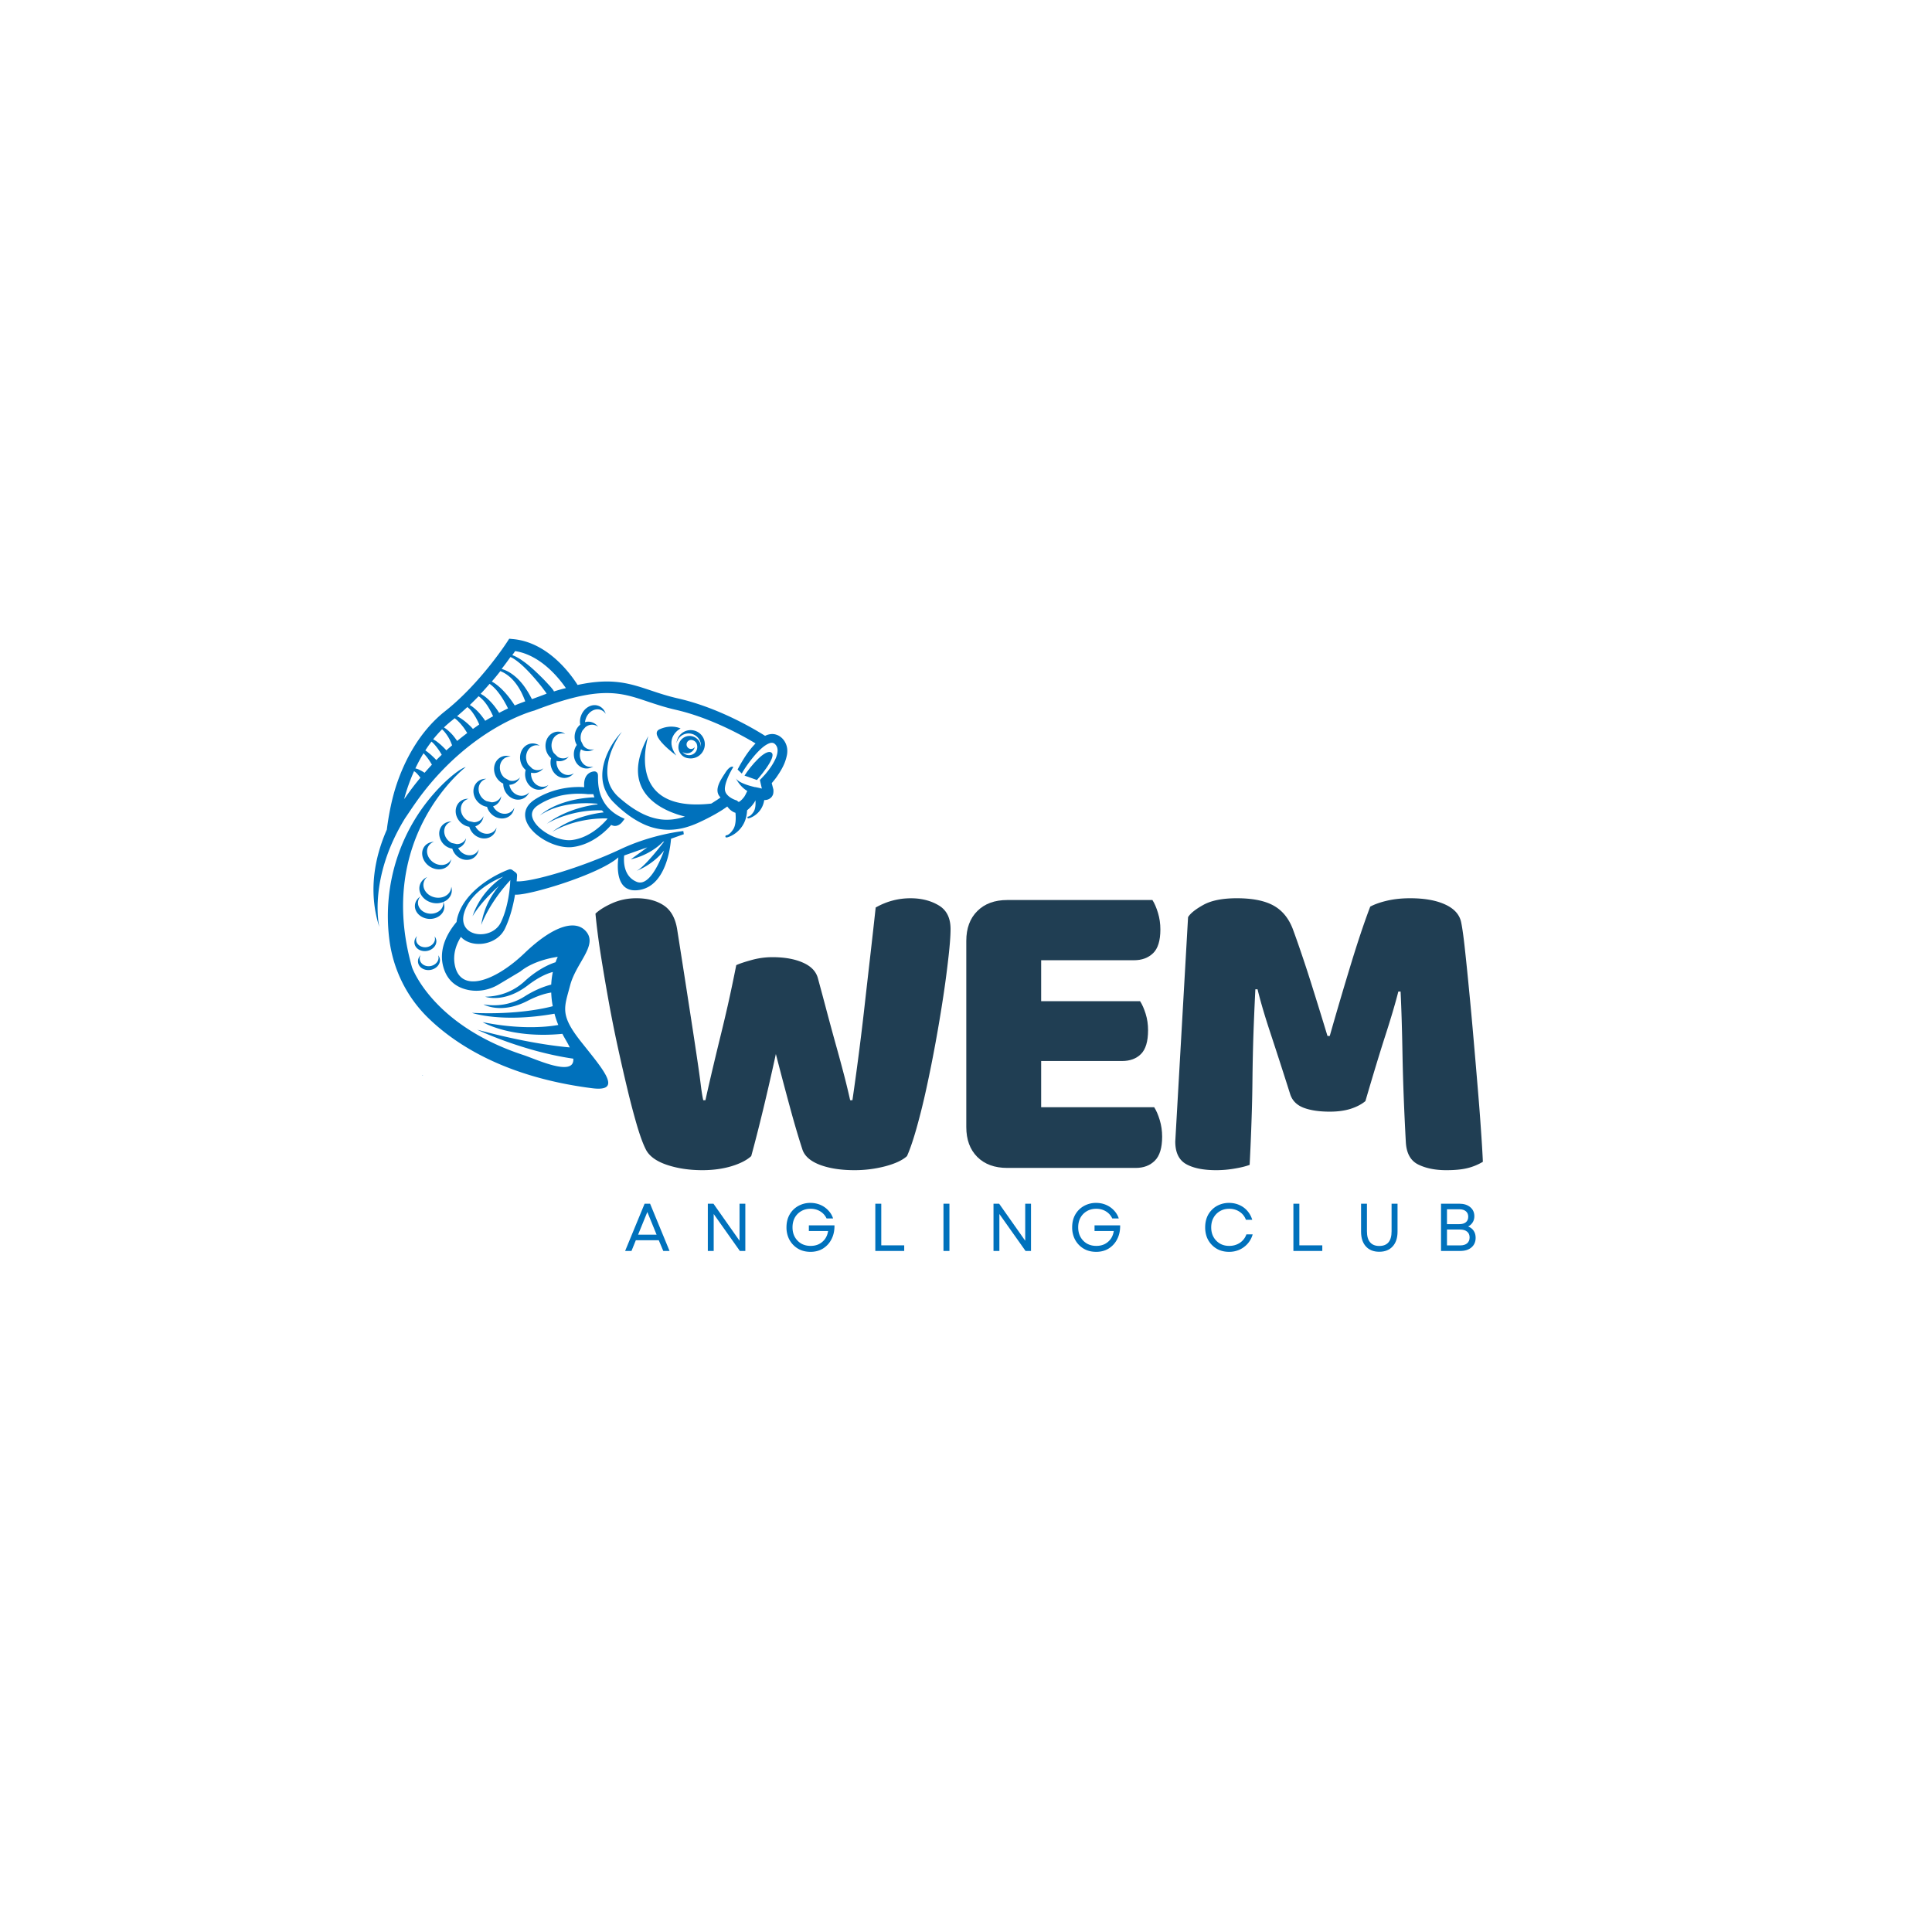
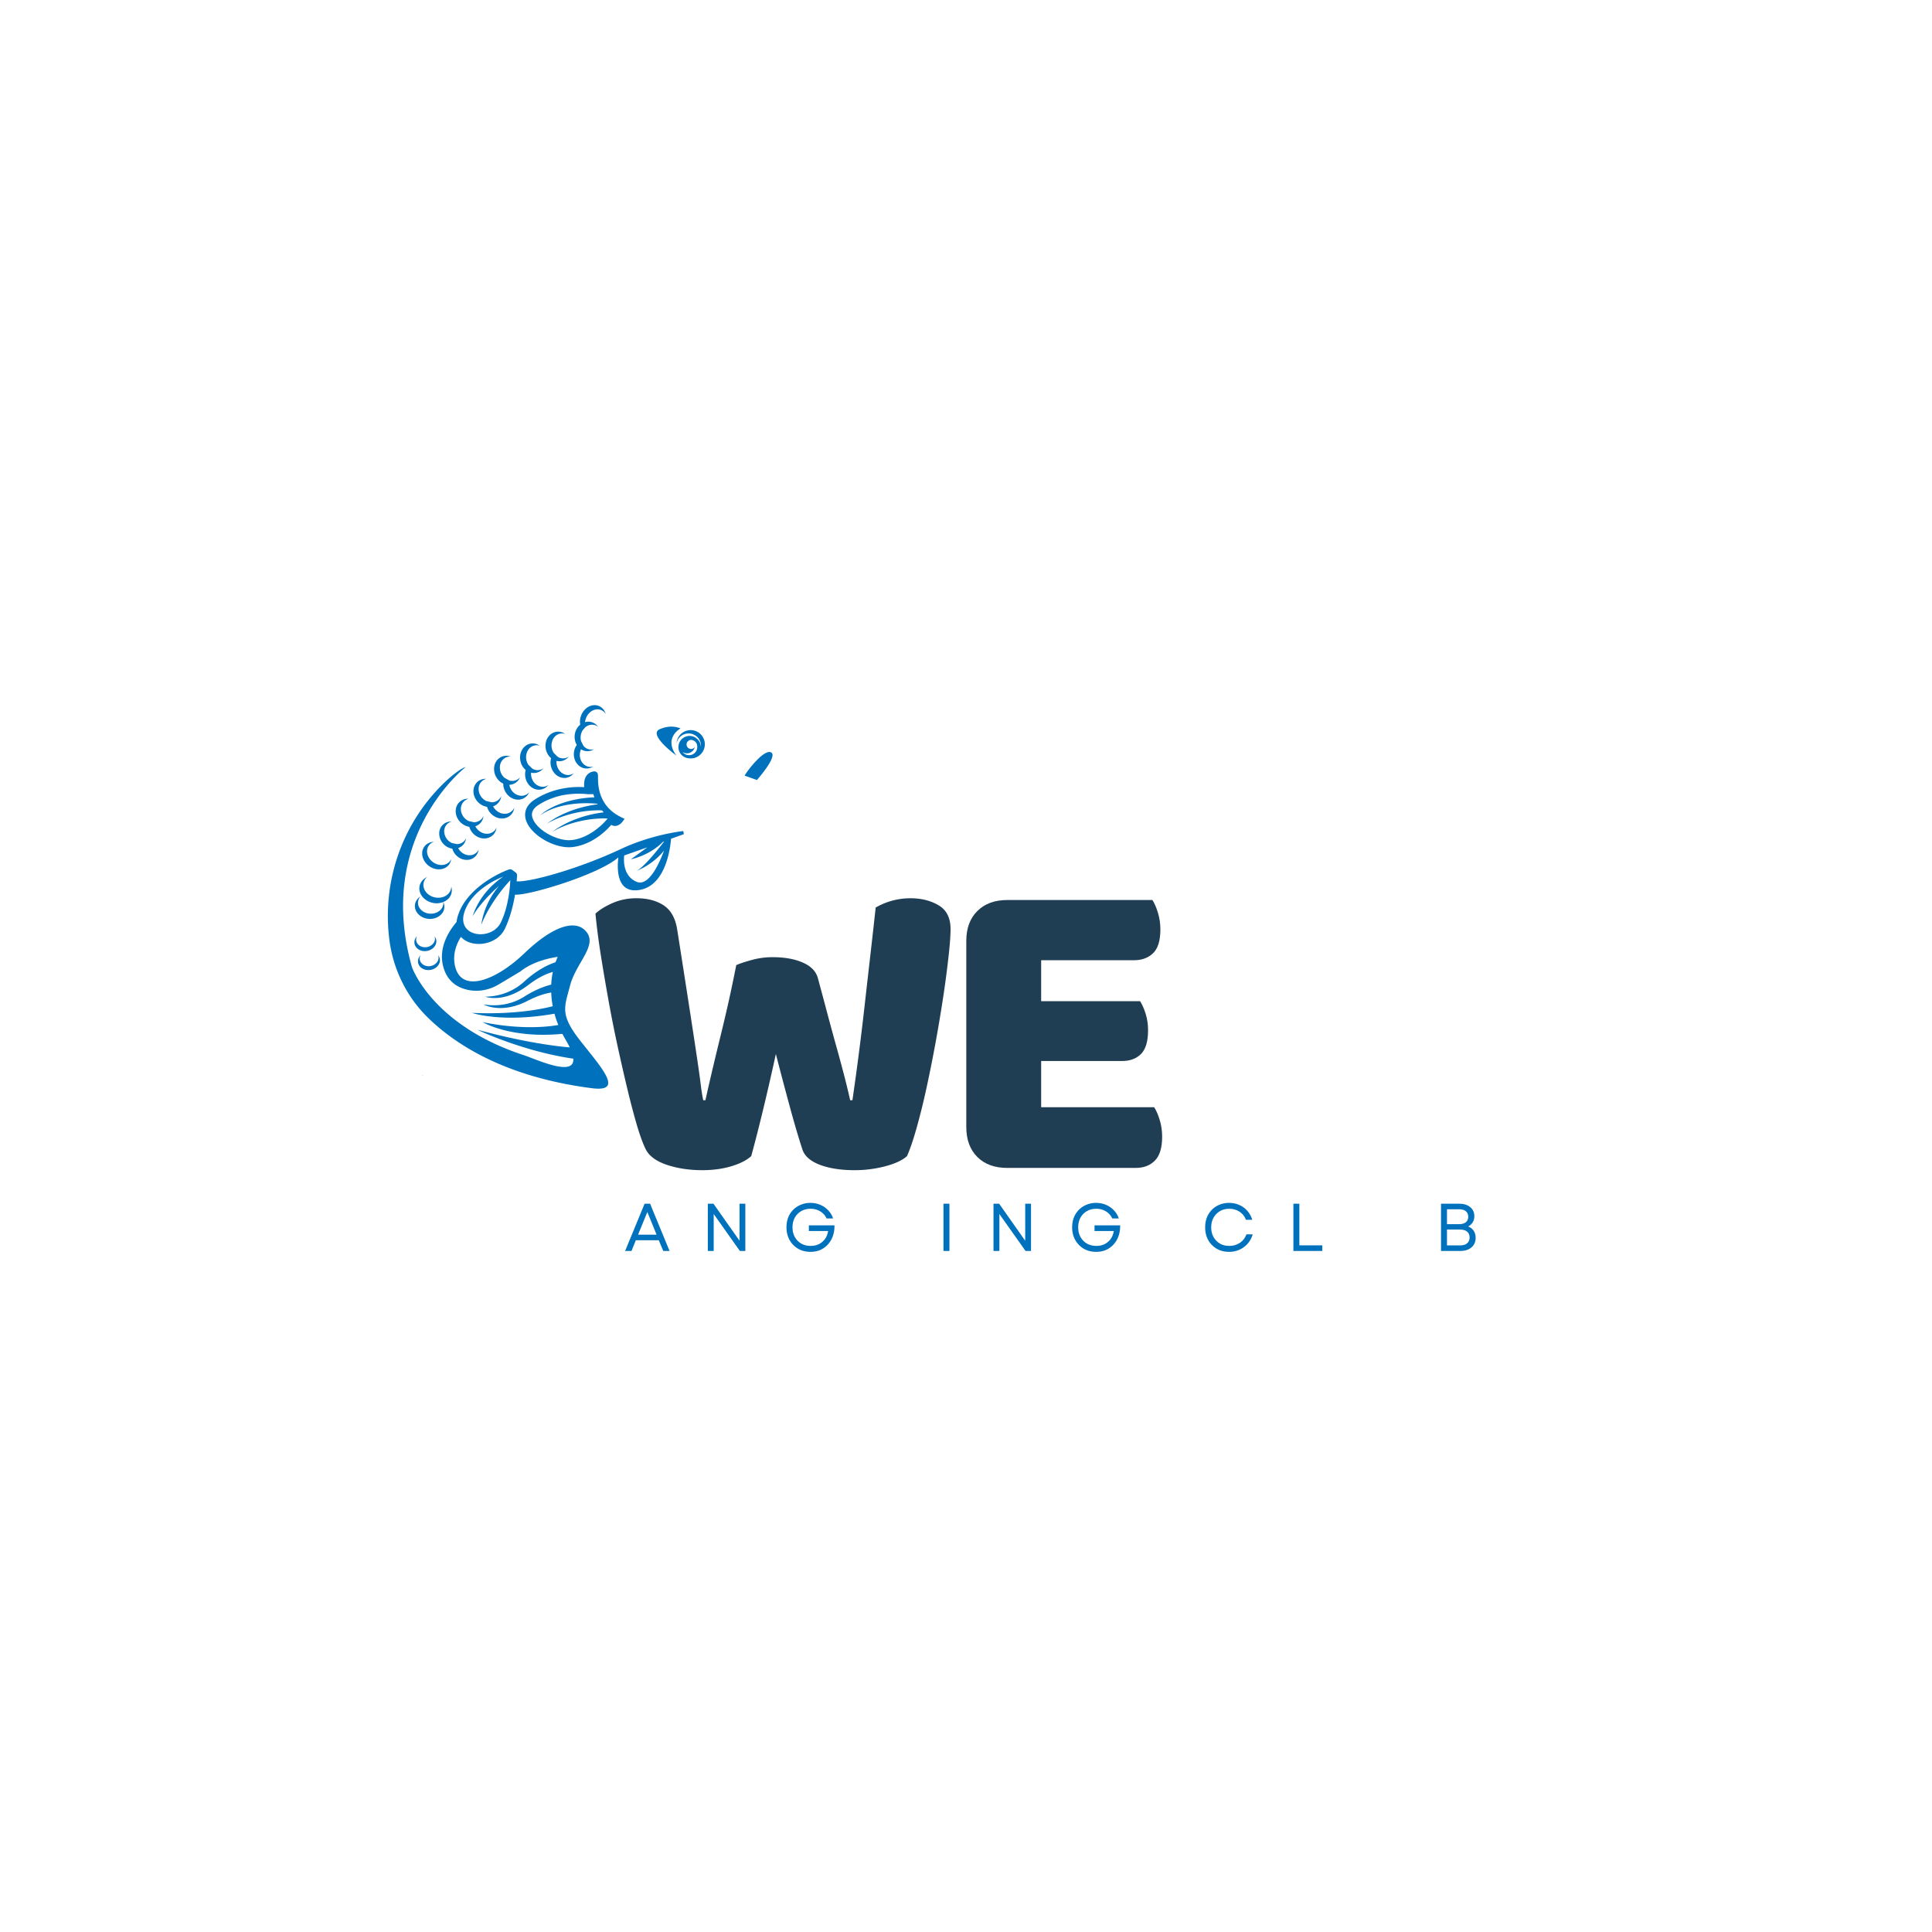
<svg xmlns="http://www.w3.org/2000/svg" data-bbox="72.492 123.973 215.331 119.009" height="500" viewBox="0 0 375 375" width="500" data-type="color">
  <g>
    <defs>
      <clipPath id="8bdc589d-eaa9-47bd-bde4-d6e96db6be06">
-         <path d="M72 123.973h80.988V180H72Zm0 0" />
-       </clipPath>
+         </clipPath>
      <clipPath id="5dcbdf21-d457-4c65-b82d-23314a1af6e5">
        <path d="M75 148h58v63.723H75Zm0 0" />
      </clipPath>
    </defs>
    <g clip-path="url(#8bdc589d-eaa9-47bd-bde4-d6e96db6be06)">
      <path d="M152.777 145.207a3.55 3.55 0 0 0-.629-1.523c-.085-.098-.168-.215-.265-.317l-.149-.148-.168-.133a2.4 2.4 0 0 0-.777-.445 2.5 2.5 0 0 0-.91-.168c-.3 0-.582.066-.848.132a3.6 3.6 0 0 0-.527.22c-2.121-1.345-9.113-5.5-16.965-7.274-1.969-.45-3.61-.996-5.184-1.524-4.074-1.359-7.52-2.535-14.246-1.078-1.359-2.152-5.832-8.332-12.605-8.91l-.664-.066-.363.562c-.051.082-5.25 8.133-12.141 13.55-5.137 4.09-7.902 9.888-9.313 14.048-.96 2.816-1.507 5.863-1.789 7.77-.066.445-.113.827-.148 1.124-.016.032-.031.082-.05.118-2.052 4.687-3.759 11.511-1.407 18.8-.05-.215-2.188-9.425 4.984-21.105.532-.778 1.063-1.574 1.625-2.403.348-.496.696-.992 1.043-1.472 5.055-6.89 10.602-11.082 14.48-13.418 4.505-2.715 7.786-3.578 7.817-3.594l.067-.016.066-.019c12.687-4.887 16.582-3.578 21.98-1.754 1.559.512 3.313 1.11 5.403 1.59 6.707 1.523 12.953 4.969 15.554 6.543-.265.281-.515.562-.761.844a20 20 0 0 0-1.477 2.054q-.544.868-1.043 1.79c-.015.015-.015.035-.031.05-.05.113-.117.215-.168.332l.812.778.149-.266c.398-.68.863-1.34 1.324-1.973.48-.629.98-1.258 1.508-1.82.531-.563 1.094-1.094 1.691-1.473.297-.183.598-.332.86-.398a1 1 0 0 1 .367-.035.83.83 0 0 1 .547.25l.133.132c.03.051.082.114.113.165.148.214.215.449.25.73.05.547-.117 1.227-.414 1.871a11.5 11.5 0 0 1-1.145 1.906c-.215.313-.465.614-.71.91-.118.149-.25.297-.383.43l-.2.215c-.066.066-.129.149-.18.2l-.398.398.133.578.25 1.094c-.05-.016-.102-.016-.152-.032-.215-.05-.446-.117-.727-.168a5 5 0 0 0-.215-.047 1.2 1.2 0 0 0-.265-.035c-1.325-.312-3.2-.894-3.68-1.707 0 0 .7 1.559 2.223 2.47-.02.034-.051.065-.067.116-.05.082-.086.164-.117.23l-.164.333c-.102.183-.184.347-.3.496-.114.148-.247.3-.38.45-.066.065-.148.132-.234.214l-.113.098-.086.066a.7.7 0 0 1-.196.102h-.02c-.015 0-.03 0-.046-.016a1 1 0 0 1-.266-.234c-.05-.016-1.293-.364-1.957-1.176a1.7 1.7 0 0 1-.414-1.242c.133-1.723 1.64-4.11 1.64-4.11s-.562-.43-1.538 1.094c-.895 1.39-2.371 3.414-.946 4.82-.28.215-.597.434-.91.63-.297.183-.582.382-.894.566-17.246 1.921-12.145-13.239-12.227-13.09-6.144 11.265 3.531 14.726 7.125 15.605l-.3.102c-1.442.46-2.93.629-4.407.445a11.4 11.4 0 0 1-2.183-.531 12.7 12.7 0 0 1-2.09-.961c-1.356-.742-2.633-1.723-3.824-2.766a7 7 0 0 1-1.426-1.707 5.9 5.9 0 0 1-.746-2.101c-.133-.746-.114-1.524-.032-2.305.098-.777.282-1.555.528-2.316.25-.762.582-1.508.945-2.22.184-.366.383-.714.598-1.062.097-.183.215-.347.332-.511.047-.086.113-.168.18-.25s.117-.164.199-.23c-.082.046-.149.132-.23.198a3 3 0 0 0-.216.23c-.132.15-.265.317-.398.481-.266.317-.496.664-.73.992-.462.68-.86 1.41-1.208 2.172a12 12 0 0 0-.812 2.387 8.8 8.8 0 0 0-.2 2.566c.067.88.298 1.754.696 2.551a7.5 7.5 0 0 0 1.559 2.153 22 22 0 0 0 1.87 1.691 19 19 0 0 0 2.071 1.488c.73.45 1.492.864 2.3 1.196a12 12 0 0 0 2.555.726c.875.149 1.79.184 2.665.117.894-.066 1.773-.23 2.617-.48.847-.25 1.656-.563 2.437-.926a42 42 0 0 0 2.25-1.113 31 31 0 0 0 2.203-1.274c.332-.214.68-.449 1.012-.695q.099.145.25.313c.23.265.512.515.895.73.132.066.28.133.445.184.082.843.133 2.316-.43 3.195-.828 1.277-1.441 1.176-1.441 1.176s-.23.347.082.414c.3.066 3.879-1.094 4.043-5.266.031-.035.066-.05.097-.086l.168-.148c.114-.098.215-.2.332-.313a5 5 0 0 0 .61-.715c.168-.214.3-.445.418-.68.047.68.031 1.641-.367 2.239-.645.992-1.125.926-1.125.926s-.184.265.066.332c.215.05 2.7-.746 3.129-3.543.184 0 .383-.02.629-.082.086-.035.152-.05.219-.086a.8.8 0 0 0 .23-.133c.031-.031.082-.047.117-.082.031-.031.082-.066.114-.098a.8.8 0 0 0 .199-.234c.05-.082.117-.18.148-.262.02-.05.035-.086.051-.132.016-.051.035-.086.035-.133q.047-.251.047-.45v-.18l-.016-.167c0-.051-.015-.098-.03-.149-.02-.05-.02-.097-.036-.132l-.25-.961.035-.051c.133-.164.281-.328.414-.496.266-.332.531-.68.762-1.043.48-.711.93-1.473 1.277-2.32.164-.43.313-.86.414-1.34a4.1 4.1 0 0 0 .082-1.559m-74.113 9.61a2 2 0 0 0-.23.312 36 36 0 0 1 1.938-5.45c.066.051.132.102.214.15.164.132.332.3.45.433a8 8 0 0 1 .562.695 53 53 0 0 0-2.934 3.86m3.746-4.82c-.066-.052-.133-.083-.2-.134a7 7 0 0 0-.647-.363c-.2-.102-.43-.219-.68-.285-.098-.031-.18-.047-.262-.067.461-.957.977-1.953 1.59-2.945l.113.133c.235.246.465.527.715.86.215.296.43.613.629.945.066.097.117.199.164.28a77 77 0 0 0-1.422 1.575m2.285-2.47c-.05-.05-.082-.101-.132-.132-.282-.297-.583-.579-.864-.844a14 14 0 0 0-.941-.762l-.2-.133c.364-.582.762-1.144 1.192-1.707.035.016.05.031.066.051l.2.18.199.199c.23.25.465.531.71.863.216.297.43.613.63.942.066.101.117.199.183.316-.347.332-.695.664-1.043 1.027m1.938-1.89c-.067-.067-.117-.13-.184-.196-.281-.3-.578-.582-.86-.847a15 15 0 0 0-.944-.762l-.266-.164-.266-.148c-.015 0-.015-.02-.031-.02a24 24 0 0 1 1.723-1.937c.215.199.414.398.578.613.265.332.48.648.664.96.2.333.363.68.512 1.044.066.168.132.332.199.48-.363.317-.746.649-1.125.977m2.101-1.82a2 2 0 0 0-.164-.231c-.25-.348-.511-.7-.793-1.012a10 10 0 0 0-.93-.894 5.4 5.4 0 0 0-.679-.48c.48-.466.996-.91 1.543-1.345l.543-.445c.152.117.3.23.45.363.265.25.53.516.796.829.23.28.48.582.695.914.098.148.215.312.313.48a1.4 1.4 0 0 0 .117.18l.031.05.035.051c-.629.48-1.293.993-1.957 1.54m3.067-2.337-.117-.117c-.067-.066-.114-.133-.18-.199-.152-.164-.3-.297-.45-.445a14 14 0 0 0-.945-.813 12 12 0 0 0-1.023-.695c-.117-.066-.25-.133-.367-.2.68-.577 1.344-1.16 1.988-1.773.148.117.316.25.48.414.266.266.516.598.778.996.234.348.45.711.648 1.11.098.183.2.383.282.578.05.101.082.184.117.285-.348.262-.782.563-1.211.86m2.898-1.886c-.164.097-.332.195-.511.312a3 3 0 0 1-.153-.215c-.129-.199-.281-.379-.414-.562a11 11 0 0 0-.91-1.063 8.6 8.6 0 0 0-1.059-.925 5 5 0 0 0-.465-.297 59 59 0 0 0 1.708-1.707c.164.117.347.246.496.398.347.313.68.68.996 1.125.281.383.543.813.808 1.309q.178.324.348.695c.066.133.117.25.168.363-.332.168-.664.368-1.012.567m2.188-1.227c-.082-.133-.168-.25-.25-.383a13.6 13.6 0 0 0-1.574-1.953c-.43-.43-.86-.797-1.29-1.078-.168-.098-.316-.2-.48-.281a58 58 0 0 0 1.738-1.938c.184.133.364.266.547.43a9 9 0 0 1 1.207 1.324c.348.45.68.946 1.012 1.508.148.25.297.531.45.797.148.281.26.512.362.71-.53.25-1.109.532-1.722.864m3.015-1.441-.02-.035a14 14 0 0 0-.546-.809c-.18-.266-.379-.531-.578-.781a16 16 0 0 0-1.274-1.442c-.515-.511-.996-.91-1.476-1.242-.184-.113-.363-.23-.547-.332a47 47 0 0 0 1.656-2.02 6.2 6.2 0 0 1 1.441.813c.282.215.563.445.797.695.247.25.48.512.696.797.414.528.793 1.14 1.14 1.805.153.313.301.629.45.977l.199.496.097.265.02.016c-.547.2-1.227.45-2.055.797m3.364-1.227-.051-.066-.067-.117-.132-.246a8 8 0 0 0-.282-.516 11 11 0 0 0-.613-.992 12 12 0 0 0-1.457-1.84 9 9 0 0 0-.863-.777 8 8 0 0 0-.961-.665 6 6 0 0 0-1.043-.496c-.133-.05-.281-.097-.43-.148a57 57 0 0 0 1.707-2.305c.262.102.528.25.844.465.348.234.68.496 1.043.797.598.512 1.21 1.11 1.906 1.855a44 44 0 0 1 1.754 2.02c.3.363.582.71.828 1.059.133.183.266.347.399.53l.015.016c.051.086.117.168.168.25.016.032.031.051.047.082l.02.036c-.848.328-1.809.68-2.832 1.058m4.254-1.492-.032-.066c-.015-.047-.05-.098-.066-.13l-.035-.05-.032-.05c-.015-.032-.035-.052-.05-.067l-.032-.031a.5.5 0 0 1-.082-.118c-.086-.101-.152-.183-.234-.28-.148-.185-.312-.349-.465-.517-.297-.328-.61-.66-.941-1.007a56 56 0 0 0-1.973-1.907c-.793-.71-1.457-1.257-2.137-1.722a9 9 0 0 0-1.175-.73 4.7 4.7 0 0 0-.829-.364c.215-.313.415-.578.547-.793 4.836.742 8.364 5.035 9.856 7.188-.746.164-1.524.398-2.32.644m0 0" fill="#0071bc" data-color="1" />
    </g>
    <path d="M149.746 146.086c-1.144-.844-4.074 2.617-5.234 4.457l2.402.86s3.973-4.458 2.832-5.317m0 0" fill="#0071bc" data-color="1" />
    <path d="M134.176 142.871a2.16 2.16 0 0 0-2.469 1.824 2.16 2.16 0 0 0 1.82 2.47h.067c.015 0 .035 0 .05.015a2.746 2.746 0 0 0 3.13-2.305 2.743 2.743 0 0 0-2.301-3.129 2.75 2.75 0 0 0-3.133 2.3c-.016.067-.016.134-.016.2a2.385 2.385 0 0 1 2.7-1.855 2.407 2.407 0 0 1 2.023 2.636 2.22 2.22 0 0 0-1.871-2.156m1.09 2.602a1.58 1.58 0 0 1-1.473 1.109 1.62 1.62 0 0 1-1.324-.629 1.4 1.4 0 0 0 .644.25 1.55 1.55 0 0 0 1.739-1.21.866.866 0 0 1-1.008.331.88.88 0 0 1-.582-.762.88.88 0 0 1 1.011-.93c.415.067.778.333.946.716.133.347.164.746.047 1.125m0 0" fill="#0071bc" data-color="1" />
    <path d="M128.063 141.531c-2.403 1.043 3.21 5.117 3.21 5.117-2.398-3.261.465-5.101.829-5.25-.016.016-1.637-.91-4.04.133m0 0" fill="#0071bc" data-color="1" />
    <path d="M87.793 164.723c.379 1.34 1.687 2.3 3.047 2.168 1.125-.098 1.937-.946 2.07-2.02a1.88 1.88 0 0 1-1.59 1.125c-.976.082-1.937-.496-2.386-1.39.847-.282 1.425-1.012 1.527-1.907a1.89 1.89 0 0 1-1.594 1.13c-.066 0-.113 0-.18.015l-.976-.215a2.58 2.58 0 0 1-1.441-1.805c-.235-1.113.378-2.105 1.406-2.355h-.348c-1.406.133-2.32 1.41-2.02 2.867.247 1.258 1.29 2.219 2.485 2.387m0 0" fill="#0071bc" data-color="1" />
    <path d="M90.957 155.047h-.348c-1.476.133-2.402 1.457-2.105 2.965.266 1.293 1.36 2.285 2.586 2.468.394 1.391 1.754 2.387 3.144 2.254 1.176-.117 2.004-.976 2.137-2.09-.281.649-.875 1.094-1.637 1.18-1.011.098-2.007-.515-2.468-1.441a2.32 2.32 0 0 0 1.574-1.973c-.281.645-.88 1.094-1.64 1.176-.067 0-.134.016-.2.016l-1.012-.23A2.65 2.65 0 0 1 89.5 157.5c-.234-1.16.414-2.187 1.457-2.453m0 0" fill="#0071bc" data-color="1" />
    <path d="M94.402 151.172h-.347c-1.477.133-2.403 1.457-2.106 2.965.266 1.293 1.36 2.285 2.586 2.468.395 1.391 1.754 2.383 3.145 2.25 1.18-.113 2.007-.976 2.136-2.085-.28.648-.875 1.093-1.636 1.175-1.012.102-2.004-.511-2.47-1.441a2.31 2.31 0 0 0 1.575-1.969c-.281.645-.879 1.094-1.64 1.176-.067 0-.133.016-.2.016l-1.011-.23a2.65 2.65 0 0 1-1.489-1.876c-.234-1.156.414-2.184 1.457-2.45m0 0" fill="#0071bc" data-color="1" />
    <path d="M99.121 146.848q-.17-.05-.348-.098c-1.441-.285-2.73.71-2.863 2.25-.117 1.309.645 2.586 1.77 3.098-.016 1.441 1.011 2.785 2.386 3.066 1.16.23 2.204-.363 2.653-1.39-.45.527-1.16.792-1.906.644-.997-.2-1.774-1.059-1.954-2.086a2.34 2.34 0 0 0 2.07-1.441 1.97 1.97 0 0 1-2.09.593l-.91-.511a2.65 2.65 0 0 1-.894-2.22c.098-1.144.992-1.956 2.086-1.905m0 0" fill="#0071bc" data-color="1" />
    <path d="M104.77 144.742a3 3 0 0 0-.297-.18c-1.325-.664-2.817-.015-3.348 1.422-.445 1.246-.047 2.668.914 3.465-.398 1.39.246 2.95 1.488 3.578 1.063.528 2.223.215 2.918-.664a1.93 1.93 0 0 1-2.004.133c-.914-.445-1.441-1.492-1.359-2.52.895.22 1.805-.113 2.387-.843a1.94 1.94 0 0 1-2.008.133c-.047-.032-.113-.067-.164-.098l-.746-.73c-.446-.68-.578-1.575-.281-2.368.382-1.11 1.472-1.656 2.5-1.328m0 0" fill="#0071bc" data-color="1" />
    <path d="M109.707 142.457a2.4 2.4 0 0 0-.297-.18c-1.324-.664-2.816-.02-3.347 1.422-.446 1.242-.051 2.668.91 3.465-.395 1.39.25 2.945 1.492 3.578 1.058.528 2.219.215 2.914-.664a1.93 1.93 0 0 1-2.004.133c-.91-.45-1.441-1.492-1.355-2.52.894.215 1.804-.113 2.382-.843a1.93 1.93 0 0 1-2.004.132c-.05-.035-.117-.066-.164-.101l-.746-.727a2.65 2.65 0 0 1-.281-2.37c.379-1.11 1.473-1.657 2.5-1.325m0 0" fill="#0071bc" data-color="1" />
    <path d="M112.176 148.438c.828.843 2.02.945 2.98.347a1.95 1.95 0 0 1-1.937-.531c-.711-.727-.86-1.887-.446-2.813.778.496 1.739.48 2.532-.02a1.95 1.95 0 0 1-1.938-.526c-.047-.051-.082-.102-.133-.153l-.46-.926a2.72 2.72 0 0 1 .312-2.054l.531-.614c.746-.613 1.738-.644 2.485-.082a2 2 0 0 0-.23-.265c-.65-.66-1.524-.86-2.321-.63.015-.23.082-.464.164-.71.48-1.328 1.773-2.07 2.883-1.676a2 2 0 0 1 .976.781c-.23-.73-.726-1.328-1.441-1.574-1.309-.465-2.813.414-3.36 1.953a3.25 3.25 0 0 0-.152 1.707c-.129.118-.262.23-.379.383-.844 1.008-.93 2.5-.281 3.559-.844 1.144-.762 2.832.215 3.844m0 0" fill="#0071bc" data-color="1" />
    <path d="M84.246 163.395c-.762.02-1.473.347-1.902.96-.797 1.13-.367 2.817.96 3.762 1.325.946 3.063.797 3.876-.332.215-.312.347-.68.398-1.043-.05.117-.117.23-.183.332-.696.977-2.188 1.094-3.329.281-1.144-.812-1.527-2.27-.828-3.23a1.86 1.86 0 0 1 1.008-.73m0 0" fill="#0071bc" data-color="1" />
    <path d="M87.645 173.3a2.4 2.4 0 0 0-.051-1.19q0 .198-.051.398c-.266 1.242-1.672 1.988-3.148 1.672-1.473-.317-2.434-1.59-2.168-2.832.097-.45.347-.844.695-1.125-.746.347-1.293.941-1.473 1.722-.316 1.442.809 2.914 2.516 3.293a3.44 3.44 0 0 0 2.07-.164c.016.117.016.23.016.348-.082 1.144-1.242 2.004-2.598 1.922-1.36-.082-2.402-1.094-2.32-2.235a1.9 1.9 0 0 1 .48-1.113c-.613.399-1.043 1.027-1.078 1.742-.082 1.34 1.13 2.5 2.703 2.617 1.57.098 2.93-.894 3.012-2.238q.03-.544-.2-1.043c.798-.316 1.41-.945 1.595-1.773m0 0" fill="#0071bc" data-color="1" />
    <path d="M80.453 183.125c.149.992 1.227 1.64 2.387 1.457 1.16-.18 1.988-1.125 1.84-2.102a1.46 1.46 0 0 0-.332-.73c.03.082.047.164.066.266.133.843-.582 1.656-1.574 1.82-.996.152-1.922-.414-2.055-1.258-.05-.316.016-.613.164-.879a1.63 1.63 0 0 0-.496 1.426m0 0" fill="#0071bc" data-color="1" />
    <path d="M83.535 188.262c1.16-.184 1.988-1.13 1.84-2.106a1.44 1.44 0 0 0-.332-.73c.031.086.05.168.066.265.133.848-.582 1.657-1.574 1.825-.996.164-1.922-.414-2.055-1.262a1.33 1.33 0 0 1 .165-.875c-.38.398-.579.91-.497 1.441.149.977 1.211 1.621 2.387 1.442m0 0" fill="#0071bc" data-color="1" />
    <path d="M103.793 155.195c-2.234 1.442-1.988 3.23-1.64 4.176 1.062 2.883 5.714 5.465 9.046 5.035.332-.05.66-.097.977-.183 3.23-.762 5.55-3.047 6.46-4.106.282.149.548.2.747.2.793-.02 1.324-.68 1.375-.747l.48-.629-.715-.347c-4.488-2.203-4.453-6.395-4.453-7.77 0-.465 0-.715-.25-.93a.67.67 0 0 0-.515-.164c-.63.067-1.14.364-1.473.844-.465.664-.496 1.559-.43 2.219-1.738-.133-5.797-.047-9.609 2.402m10.305-1.043h1.078c.047.2.129.414.195.614-.18 0-.348.015-.527.015a25 25 0 0 0-1.559.149 21 21 0 0 0-3.047.613c-.996.281-1.972.629-2.898 1.078a12 12 0 0 0-2.586 1.672 12.3 12.3 0 0 1 2.7-1.375c.944-.348 1.921-.578 2.917-.746a20 20 0 0 1 2.98-.262c.497-.02.997 0 1.493.016q.37.022.746.05c.113.016.23.016.347.032.016.035.047.066.067.117-.102.016-.2.016-.3.031a20 20 0 0 0-1.474.25c-.976.2-1.937.465-2.867.778-1.87.648-3.66 1.523-5.218 2.699 1.675-.992 3.53-1.637 5.402-2.07a21 21 0 0 1 2.832-.446c.48-.05.945-.066 1.426-.082h.695c.113 0 .23.016.332.016h.016l.332.379c-.133.02-.282.035-.414.05a23 23 0 0 0-4.34 1.027c-1.875.645-3.664 1.524-5.219 2.7 1.672-.992 3.527-1.656 5.398-2.07q1.42-.323 2.832-.446c.481-.05.946-.066 1.426-.086h.696c.117 0 .234.02.332.02h.05c-.546.68-3.199 3.691-6.89 4.172-2.735.348-6.809-1.871-7.656-4.192-.38-1.023-.016-1.886 1.128-2.617 1.442-.925 2.93-1.472 4.29-1.804 2.898-.63 5.25-.282 5.285-.282m0 0" fill="#0071bc" data-color="1" />
    <path d="M81.91 208.703h-.015zv.016h-.015l.015.015h.184v-.03Zm0 0" fill="#0071bc" data-color="1" />
    <g clip-path="url(#5dcbdf21-d457-4c65-b82d-23314a1af6e5)">
      <path d="m132.715 161.871-.082-.562s-5.946.582-12.14 3.496c-7.888 3.71-17.446 6.441-20.212 6.261.051-.48.067-.863.082-1.129a.68.68 0 0 0-.281-.593l-.644-.48a.74.74 0 0 0-.645-.102c-1.66.582-8.25 3.531-9.941 9.062a6 6 0 0 0-.23 1.125c-2.536 3.016-3.497 6.262-2.388 9.313.844 2.316 2.551 3.36 4.243 3.793 2.136.562 4.406.164 6.293-.961l4.242-2.535c2.863-2.336 7.254-2.832 7.254-2.832s-.2.363-.43 1.043c-1.574.496-3.844 1.687-6.012 3.695-3.23 2.965-6.828 2.965-7.656 2.996 0 0 3.629 1.36 8.3-2.219 2.04-1.558 3.66-2.27 4.837-2.586a16 16 0 0 0-.313 2.453c-1.492.383-3.297 1.11-5.12 2.27-3.645 2.336-7.224 1.691-8.032 1.574 0 0 3.394 1.988 8.578-.695 1.89-.977 3.414-1.426 4.574-1.61.031.829.113 1.707.297 2.653-1.258.347-6.941 1.707-15.687 1.293.183.066 5.863 1.969 16.02.164.198.71.429 1.441.745 2.187-1.59.297-6.91 1.028-14.68-.547 0 0 5.368 3.247 15.473 2.27.2.398.43.793.664 1.207.313.531.563.996.762 1.426-2.914-.25-8.93-1.012-17.941-3.43.265.133 8.96 4.227 18.636 5.617.266 3.645-7.187.117-9.656-.695-17.793-5.832-21.652-17.047-21.652-17.047-7.223-25.312 10.422-38.86 10.422-38.86-.766.18-2.57 1.442-4.692 3.56-8.016 8.07-11.512 19.199-10.121 30 .746 5.78 3.414 11.163 7.606 15.206 5.351 5.184 15.039 11.43 31.687 13.567 6.164.797 2.203-3.594-2.035-8.946-4.242-5.332-3.317-6.66-2.188-10.98 1.125-4.324 5.235-7.637 3.262-10.305-1.988-2.668-6.41-1.425-12.059 3.977-5.863 5.633-12.738 8.015-13.632 2.02-.25-1.723.199-3.462 1.242-5.137 2.02 2.254 6.972 1.742 8.562-1.637 1.028-2.172 1.61-4.59 1.942-6.563 2.515.25 16.347-3.906 20.058-7.238-.23 1.84-.547 7.172 4.192 6.313 5.101-.93 5.914-8.368 6.031-9.922 1.023-.367 1.871-.664 2.465-.88.05.017.035-.05 0-.05m-33.707 9.758a27 27 0 0 1-.348 2.715c-.265 1.441-.695 3.133-1.426 4.656-1.226 2.602-5.02 3.016-6.609 1.324-.613-.644-.895-1.59-.613-2.847.031-.118.066-.23.097-.348 1.262-4.14 6.098-6.426 7.57-6.973-1.273.86-3.195 2.418-4.652 4.852-.496.844-.96 1.789-1.308 2.847.066-.128 1.058-1.851 3.261-4.12a27 27 0 0 1 1.891-1.79 13 13 0 0 0-.96 1.258 15 15 0 0 0-2.005 4.11 14.4 14.4 0 0 0-.5 2.234c.02-.067.399-1.16 1.36-2.867a32 32 0 0 1 4.308-5.864c-.035.118-.05.414-.066.813m29.883-6.543c-.977 2.684-3.016 7.023-5.301 6.078-2.617-1.074-2.55-4.059-2.438-5.117 1.575-.547 3.082-1.094 4.493-1.574l-3.2 2.32c.184-.035 3.578-.715 6.246-3.398.082-.032.149-.047.23-.083 0 0-3.726 4.97-5.382 5.731.016-.016 3.082-1.09 5.352-3.957m0 0" fill="#0071bc" data-color="1" />
    </g>
    <path d="M142.907 187.334c.625-.29 1.601-.618 2.937-.985a15 15 0 0 1 4.063-.562q3.592 0 5.984 1.078 2.39 1.065 2.89 3.11a939 939 0 0 1 1.75 6.53q.81 3.036 1.579 5.813c.52 1.844 1.02 3.68 1.5 5.5q.732 2.735 1.406 5.734h.438q.76-5.216 1.359-9.953c.406-3.164.773-6.27 1.11-9.312q.515-4.56 1.03-9.047.514-4.483 1.016-9.094c2.114-1.195 4.364-1.797 6.75-1.797 2.114 0 3.938.461 5.469 1.375q2.311 1.36 2.313 4.594c0 1.262-.133 3.043-.391 5.344a196 196 0 0 1-1.016 7.734 303 303 0 0 1-1.5 8.969 269 269 0 0 1-1.797 8.969 133 133 0 0 1-1.922 7.734c-.656 2.305-1.265 4.078-1.828 5.328q-1.282 1.19-4.187 1.969a23.5 23.5 0 0 1-5.985.766q-4.02-.001-6.796-1.063-2.767-1.078-3.36-3.047-1.113-3.405-2.39-8.11a784 784 0 0 1-2.735-10.327 496 496 0 0 1-2.484 10.843q-1.284 5.3-2.297 8.97-1.283 1.188-3.844 1.968-2.565.764-5.64.766-3.845-.001-6.97-1.063-3.109-1.078-4.046-3.047-.768-1.529-1.672-4.562a146 146 0 0 1-1.828-6.922 395 395 0 0 1-1.922-8.406 250 250 0 0 1-1.797-9.047 443 443 0 0 1-1.5-8.844q-.675-4.31-1.015-7.906 1.184-1.109 3.312-2.047 2.14-.938 4.625-.938 3.246 0 5.344 1.407 2.09 1.406 2.594 4.734 1.373 8.718 2.265 14.531.903 5.801 1.453 9.516.562 3.72.813 5.765.246 2.051.515 3.25h.422q.762-3.42 1.453-6.328.686-2.904 1.407-5.843.732-2.954 1.5-6.329.762-3.373 1.625-7.718m0 0" fill="#203e53" data-color="2" />
    <path d="M187.557 182.63c0-2.445.71-4.378 2.14-5.796q2.14-2.14 5.813-2.141h28.172q.61.938 1.078 2.484.47 1.536.469 3.235c0 2.168-.477 3.703-1.422 4.61q-1.407 1.358-3.703 1.359h-18.016v7.953h19.203q.61.937 1.078 2.437.47 1.488.47 3.203c0 2.157-.462 3.696-1.376 4.61-.906.906-2.133 1.359-3.672 1.359h-15.703v8.969h21.938q.609.938 1.078 2.484.468 1.536.468 3.235-.002 3.25-1.421 4.656-1.406 1.406-3.704 1.406H195.51q-3.675.001-5.812-2.125-2.143-2.139-2.141-5.812Zm0 0" fill="#203e53" data-color="2" />
-     <path d="M265.025 213.724c-.75.625-1.711 1.125-2.875 1.5q-1.751.549-4.047.547c-2.055 0-3.75-.254-5.094-.765q-2.004-.781-2.594-2.657a1069 1069 0 0 0-3.937-12.172q-1.536-4.652-2.39-8.156h-.423q-.25 5.05-.39 9.188a420 420 0 0 0-.172 8.078 304 304 0 0 1-.172 7.937q-.128 4.019-.375 8.875-1.113.422-2.906.719-1.798.312-3.578.313c-2.512 0-4.465-.399-5.86-1.188-1.398-.8-2.093-2.258-2.093-4.375l2.484-43.547q.668-1.107 2.984-2.39 2.311-1.28 6.485-1.282 4.528 0 7.093 1.407 2.56 1.407 3.766 4.562a179 179 0 0 1 1.656 4.703 244 244 0 0 1 1.797 5.469 984 984 0 0 1 3.281 10.594h.438a741 741 0 0 1 4.094-13.891q2.044-6.702 3.765-11.219 1.278-.686 3.282-1.156c1.343-.312 2.835-.469 4.484-.469q4.184.002 6.828 1.235 2.656 1.237 3.078 3.547.342 1.704.719 5.25.389 3.55.812 7.984.437 4.44.86 9.39.435 4.957.812 9.532.388 4.566.64 8.375.264 3.797.345 5.844-1.455.86-3.032 1.234-1.58.389-4.062.39-3.235 0-5.469-1.109-2.22-1.107-2.39-4.36c-.336-6.206-.547-11.784-.641-16.734q-.129-7.435-.375-12.468h-.438q-.844 3.328-2.468 8.375-1.627 5.033-3.922 12.89m0 0" fill="#203e53" data-color="2" />
    <path d="m121.336 242.81 3.781-9.172h1.063l3.78 9.172h-1.218l-.875-2.078h-4.453l-.844 2.078Zm2.515-3.156h3.594l-1.797-4.406Zm0 0" fill="#0071bc" data-color="1" />
    <path d="M137.387 242.81v-9.172h1.094l5.062 7.188v-7.188h1.125v9.172h-1.062l-5.078-7.172v7.172Zm0 0" fill="#0071bc" data-color="1" />
    <path d="M157.312 242.982q-1.02-.002-1.875-.344a4.4 4.4 0 0 1-1.469-1 4.45 4.45 0 0 1-.969-1.5 5.1 5.1 0 0 1-.343-1.906q0-1.044.328-1.906.34-.855.968-1.5a4.5 4.5 0 0 1 1.485-.985 4.7 4.7 0 0 1 1.844-.36q1.044 0 1.937.376.89.376 1.531 1.062.656.676.953 1.578h-1.265a3.13 3.13 0 0 0-1.235-1.375q-.813-.499-1.875-.5-1.03 0-1.828.47a3.3 3.3 0 0 0-1.234 1.265q-.438.814-.437 1.875c0 .71.148 1.336.453 1.875q.449.796 1.234 1.266.796.454 1.828.453.92.002 1.64-.36.716-.373 1.173-1.015.45-.656.578-1.516h-3.735v-1.094h4.97q.028 1.501-.563 2.656a4.5 4.5 0 0 1-1.641 1.829q-1.049.656-2.453.656m0 0" fill="#0071bc" data-color="1" />
-     <path d="M169.898 242.81v-9.172h1.156v8.078h4.453v1.094Zm0 0" fill="#0071bc" data-color="1" />
    <path d="M183.128 242.81v-9.172h1.156v9.172Zm0 0" fill="#0071bc" data-color="1" />
    <path d="M192.838 242.81v-9.172h1.094l5.062 7.188v-7.188h1.125v9.172h-1.062l-5.078-7.172v7.172Zm0 0" fill="#0071bc" data-color="1" />
    <path d="M212.762 242.982q-1.02-.002-1.875-.344a4.4 4.4 0 0 1-1.469-1 4.45 4.45 0 0 1-.969-1.5 5.1 5.1 0 0 1-.343-1.906q0-1.044.328-1.906.34-.855.969-1.5a4.5 4.5 0 0 1 1.484-.985 4.7 4.7 0 0 1 1.844-.36q1.044 0 1.937.376.89.376 1.531 1.062.656.676.953 1.578h-1.265a3.13 3.13 0 0 0-1.234-1.375q-.815-.499-1.875-.5-1.031 0-1.829.47a3.3 3.3 0 0 0-1.234 1.265q-.438.814-.437 1.875c0 .71.148 1.336.453 1.875q.449.796 1.234 1.266.796.454 1.828.453.92.002 1.64-.36.715-.373 1.173-1.015.45-.656.578-1.516h-3.735v-1.094h4.97q.028 1.501-.563 2.656a4.5 4.5 0 0 1-1.641 1.829q-1.049.656-2.453.656m0 0" fill="#0071bc" data-color="1" />
    <path d="M238.548 242.982q-1.004-.002-1.86-.344a4.4 4.4 0 0 1-1.468-1 4.45 4.45 0 0 1-.97-1.5 5.4 5.4 0 0 1-.327-1.906q0-1.044.328-1.906a4.3 4.3 0 0 1 .969-1.5 4.3 4.3 0 0 1 1.468-.985 4.8 4.8 0 0 1 1.86-.36q1.09.002 2 .407a4.34 4.34 0 0 1 1.547 1.125q.654.737.968 1.75h-1.234a3.05 3.05 0 0 0-1.234-1.562q-.863-.576-2-.578-1.033 0-1.813.468a3.3 3.3 0 0 0-1.234 1.266c-.305.543-.453 1.168-.453 1.875 0 .71.148 1.336.453 1.875q.449.796 1.234 1.266.78.454 1.813.453 1.154.002 2.062-.594a3.22 3.22 0 0 0 1.266-1.64h1.218a4.5 4.5 0 0 1-.953 1.78c-.437.5-.968.899-1.593 1.188a4.9 4.9 0 0 1-2.047.422m0 0" fill="#0071bc" data-color="1" />
    <path d="M251.048 242.81v-9.172h1.156v8.078h4.454v1.094Zm0 0" fill="#0071bc" data-color="1" />
-     <path d="M267.715 242.966q-1.659 0-2.594-1.031-.938-1.03-.938-2.86v-5.437h1.141v5.36q0 1.408.61 2.125.61.719 1.78.718c1.594 0 2.391-.945 2.391-2.844v-5.359h1.156v5.438q-.002 1.828-.953 2.859-.94 1.031-2.593 1.031m0 0" fill="#0071bc" data-color="1" />
    <path d="M279.702 242.81v-9.172h3.563c.875 0 1.578.227 2.109.672q.797.657.797 1.766 0 .672-.328 1.187c-.211.336-.5.602-.875.797q.715.282 1.078.844.375.563.375 1.344c0 .792-.274 1.417-.813 1.875q-.797.689-2.187.687Zm1.156-1.078h2.547q.89.002 1.36-.406c.32-.27.484-.649.484-1.141 0-.488-.164-.863-.484-1.125q-.486-.406-1.375-.406h-2.532Zm0-4.125h2.375q.843 0 1.297-.375.452-.373.453-1.063 0-.686-.453-1.062-.454-.389-1.297-.39h-2.375Zm0 0" fill="#0071bc" data-color="1" />
  </g>
</svg>